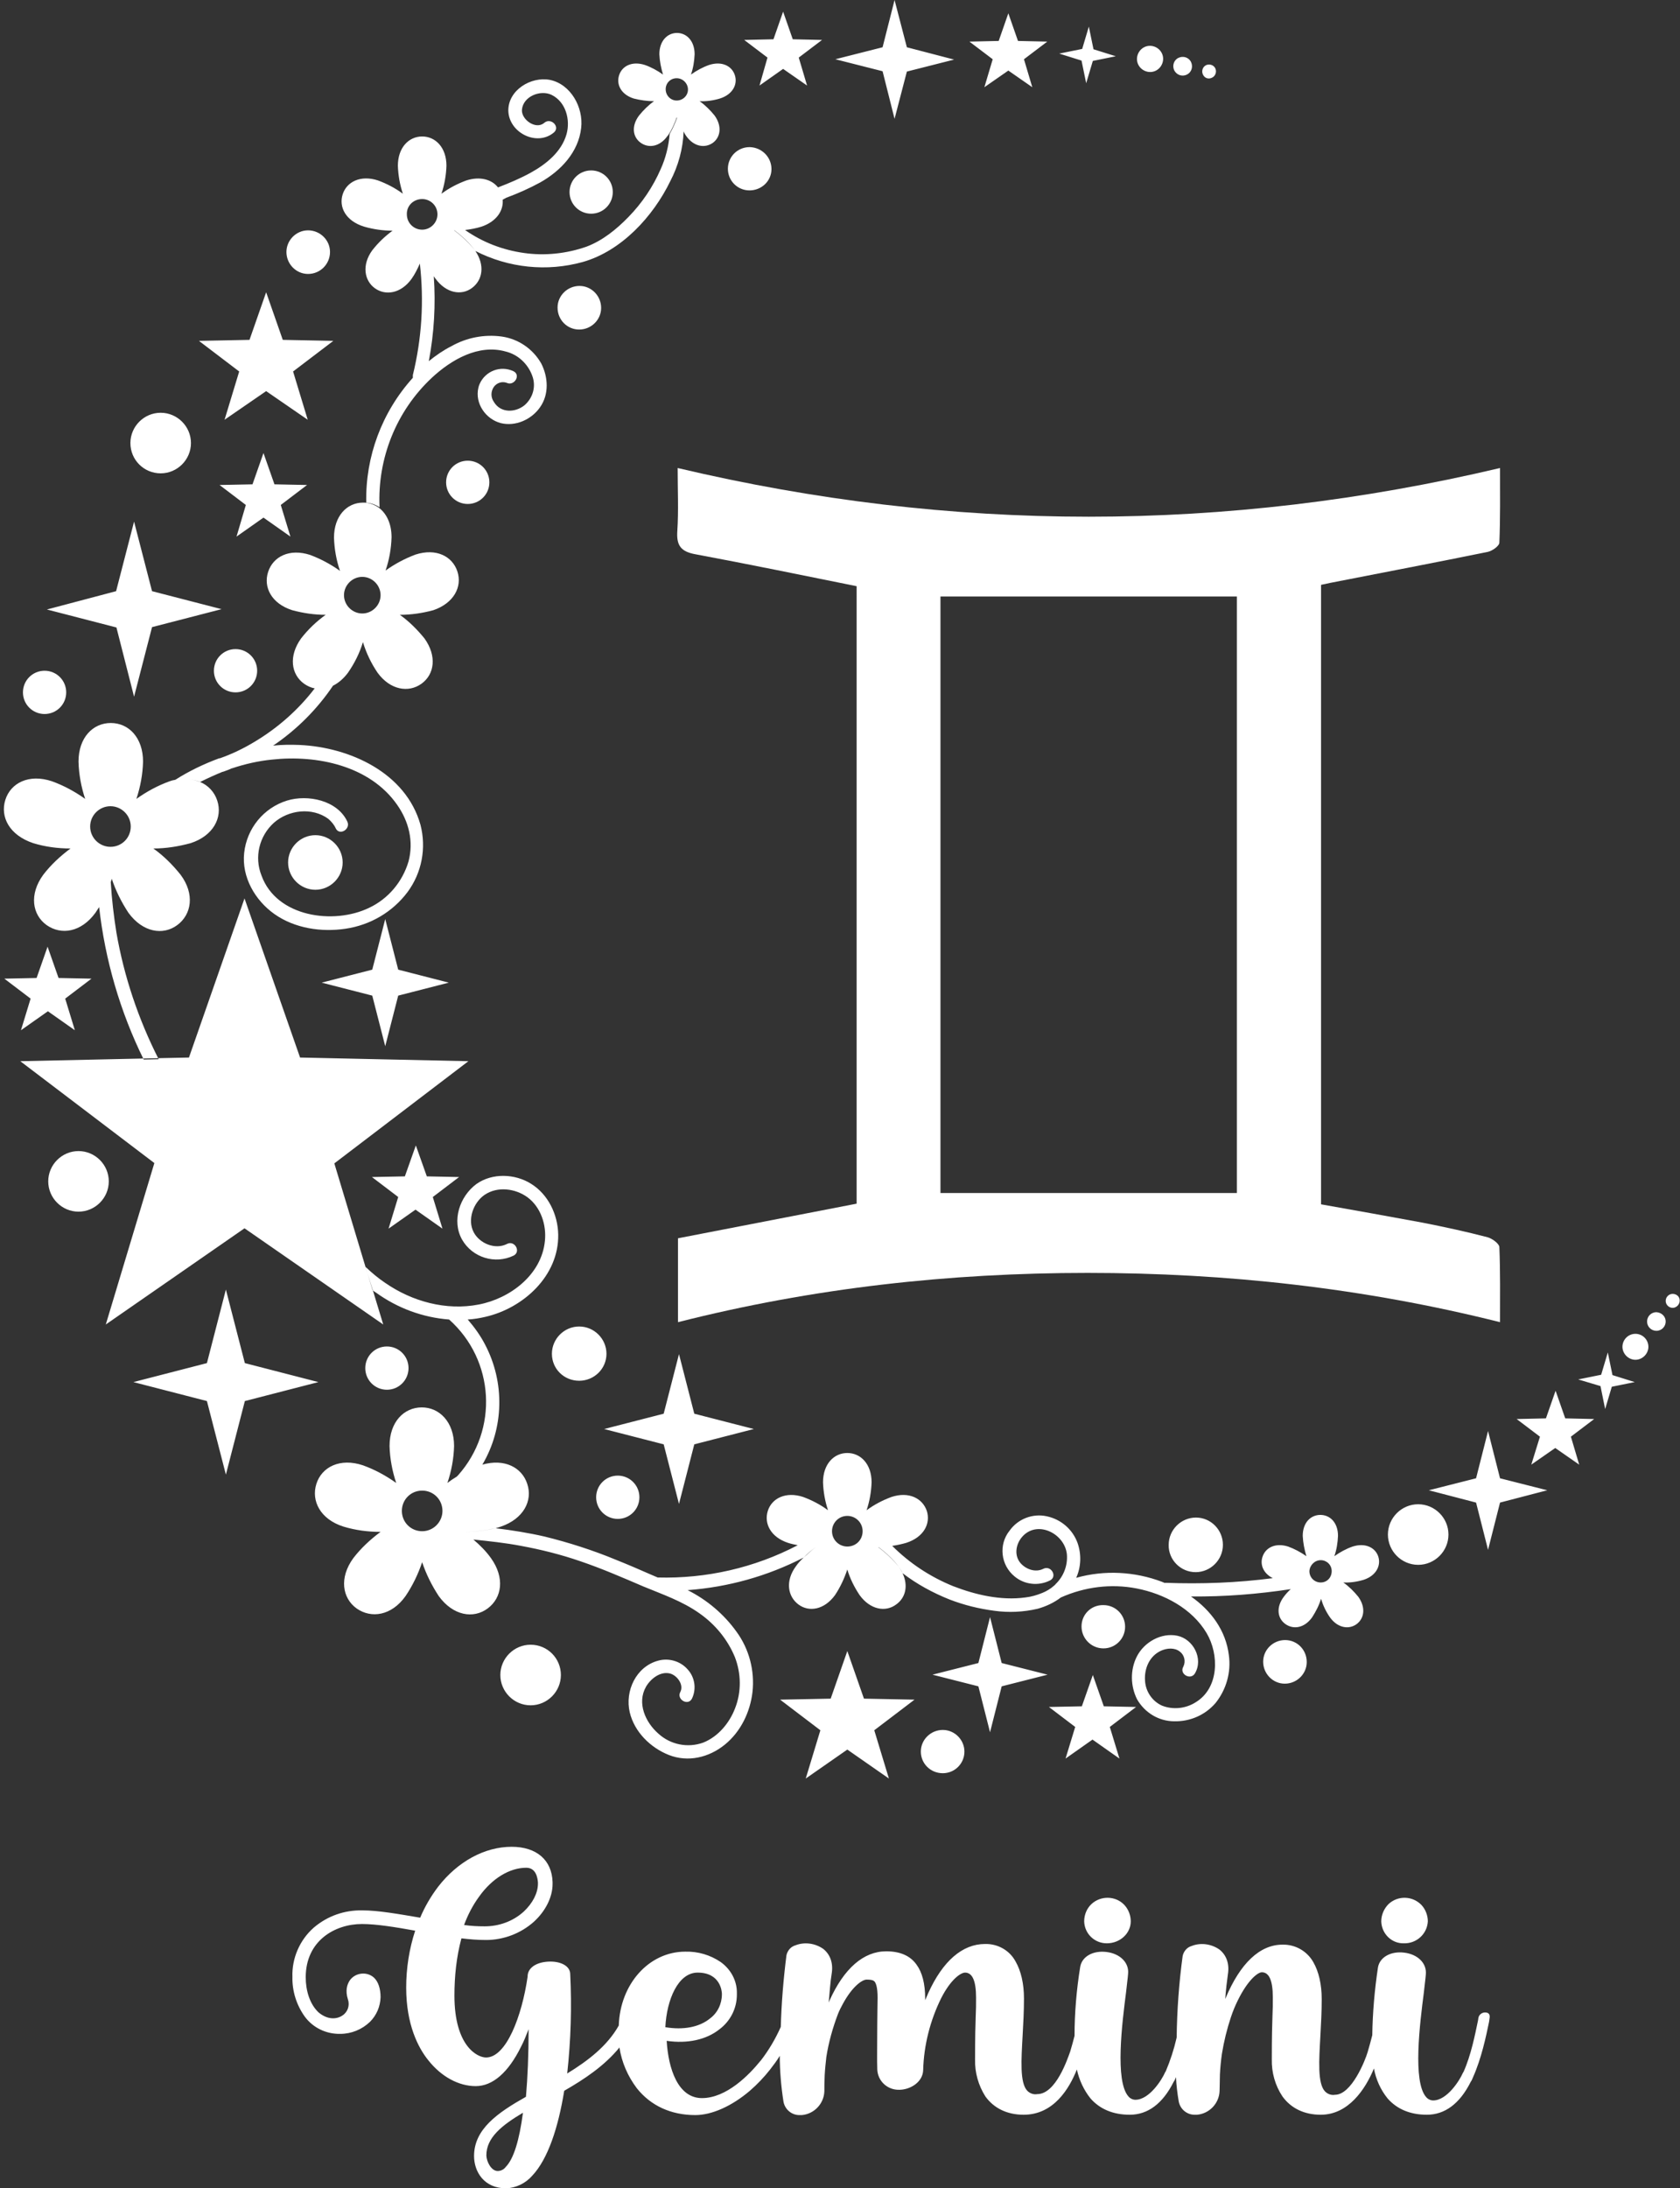
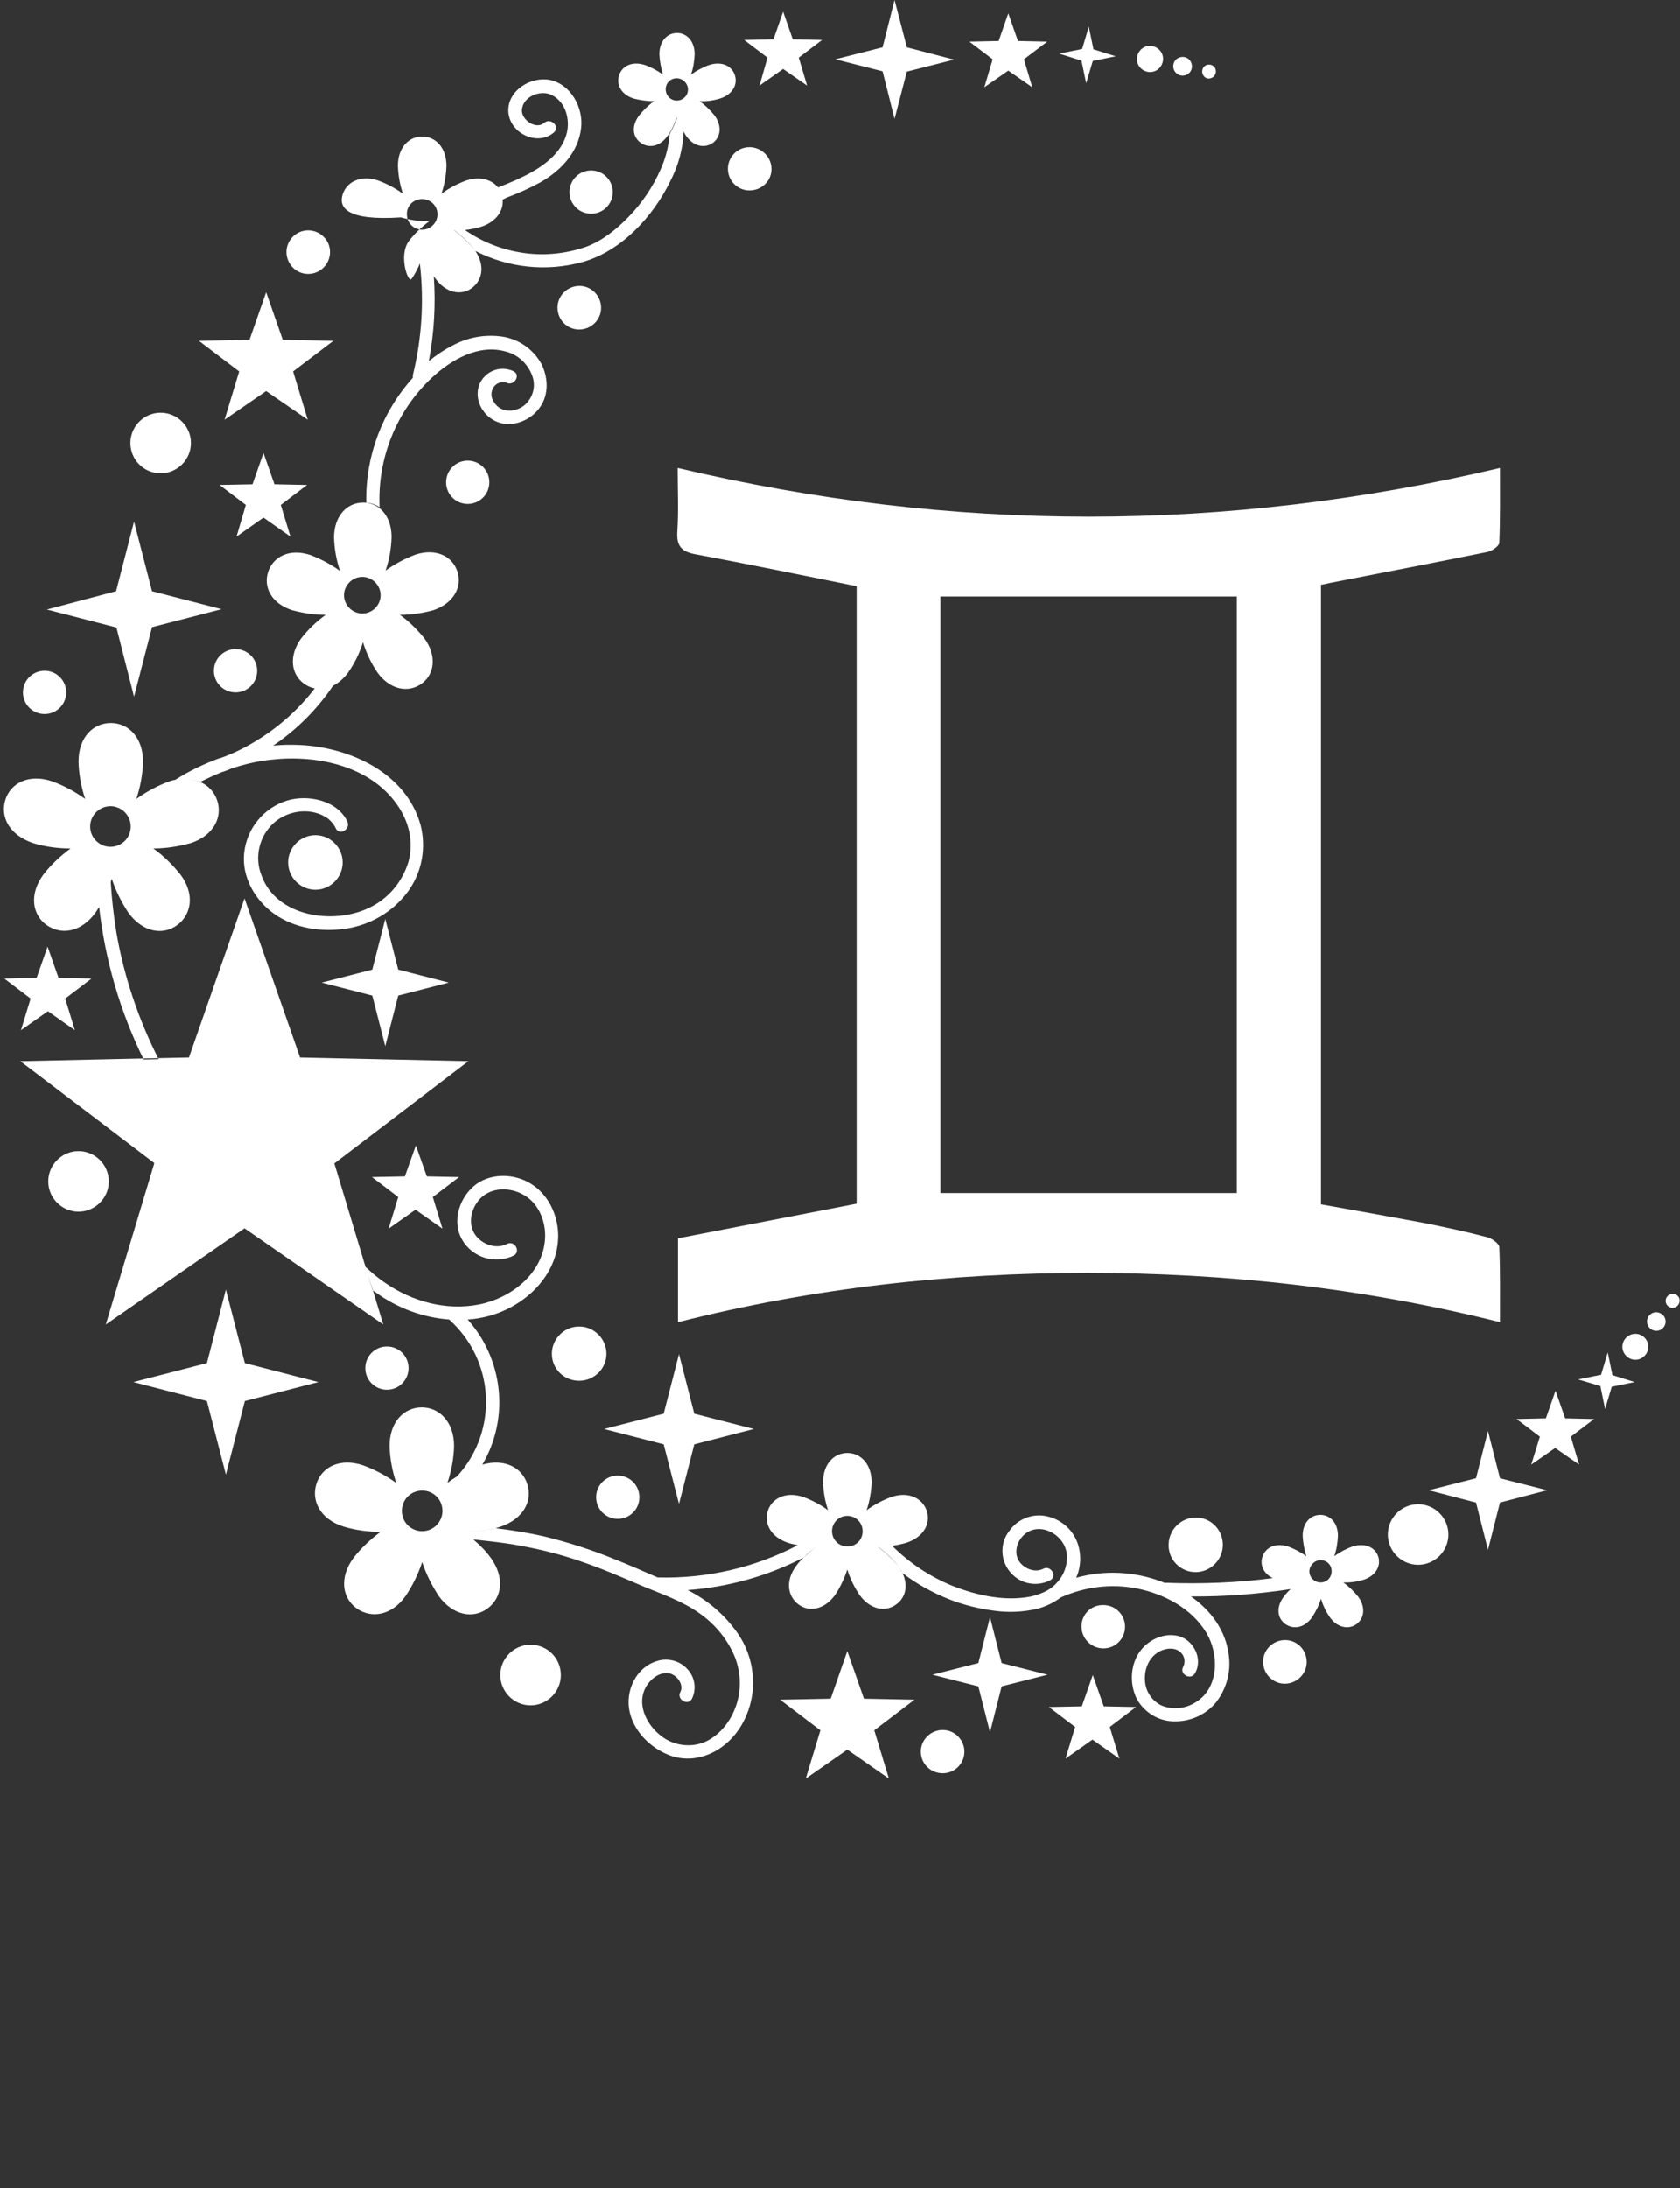
<svg xmlns="http://www.w3.org/2000/svg" fill="#ffffff" height="657.4" preserveAspectRatio="xMidYMid meet" version="1" viewBox="-1.1 0.0 505.0 657.4" width="505" zoomAndPan="magnify">
  <rect x="-1.1" y="0.0" width="505.0" height="657.4" fill="#333333" stroke="none" />
  <g id="change1_1">
-     <path d="M324.8,577.2c0-2,0.8-3.9,2.2-5.2c2.8-2.6,7.3-2.5,9.9,0.3c1.2,1.3,1.9,3.1,1.9,4.9c0,3.6-3.2,6.6-7.2,6.6 C327.9,583.8,324.9,580.9,324.8,577.2z M420.9,583.8c3.8,0.1,7-2.8,7.2-6.6c0-1.8-0.7-3.6-1.9-4.9c-2.7-2.8-7.1-2.9-9.9-0.3 c-1.4,1.4-2.2,3.3-2.2,5.2C414.2,580.9,417.2,583.9,420.9,583.8z M446.6,606.7l-0.1,0.7c-0.9,4.4-2.3,11-4.8,16.6 c-0.2,0.5-0.4,1-0.7,1.4c-3.3,6.6-7.8,9.9-13.2,9.9c-5,0-9-1.7-11.8-4.9c-2.1-2.6-3.5-5.7-4.1-9c-2.6,6.3-7.7,13.9-16,13.9 c-4.9,0-8.9-1.9-11.5-5.5c-2.2-3.3-3.3-7.2-3.2-11.2c0-6.9,0.1-10.3,0.2-13.1c0.1-1.8,0.1-3.4,0.1-5.5c0-5-1.1-7.5-3.3-7.5 c-1.2,0-4.2,2.3-7.2,8.4c-0.8,1.6-1.5,3.3-2.1,5.1c-1.2,3.6-2.1,7.3-2.7,11l0,0c-0.3,2.1-0.5,4.2-0.6,6.2c0,1.9-0.1,3.6-0.1,4.9 c-0.1,3.8-3.1,6.9-6.8,7.2h-0.5c-2.5,0.1-4.6-1.7-5-4.1c-0.4-2.4-0.7-4.8-0.8-7.2c-0.2,0.5-0.4,1-0.7,1.4c-3.3,6.6-7.8,9.9-13.2,9.9 c-5,0-9-1.7-11.8-4.9c-2-2.5-3.4-5.5-4.1-8.7c-2.3,5.8-7,13.6-16,13.6c-4.9,0-8.9-1.9-11.5-5.5c-2.1-3.3-3.2-7.2-3.1-11.1 c0-6.9,0.1-10.3,0.2-13.1c0.1-1.8,0.1-3.4,0.1-5.5c0-5-1.1-7.5-3.3-7.5c-1.3,0-4.3,2-7.2,7.7c-3.3,6.7-5.2,14.1-5.4,21.6l0,0 c-0.1,3.5-3.7,5.8-7,5.9h-0.2c-3.5,0.1-6.5-2.6-6.6-6.2c0-0.1,0-0.2,0-0.2c-0.1-2,0-7.8,0-13.3c0-3.1,0.1-6.1,0.1-8 c0-3.1-0.5-4.3-0.9-4.8c-0.3-0.3-0.7-0.6-2.4-0.6c-1.3,0-4.3,2-7.2,7.4c-0.5,0.9-1,1.9-1.4,2.9c-1.6,4.2-2.8,8.5-3.5,12.9 c-0.2,1.8-0.4,3.6-0.5,5.5s-0.1,3.5-0.1,4.8c-0.1,3.8-3.1,6.9-6.8,7.2h-0.5c-2.5,0.1-4.6-1.7-5-4.1c-0.7-4.5-1.1-9.1-1.1-13.7 c-0.9,1.5-1.9,2.8-2.9,4.1c-1.8,2.3-3.9,4.5-6.1,6.4c-5.4,4.6-11.4,7.3-16.4,7.3c-7.3,0-13.4-2.8-17.6-8.1 c-2.7-3.6-4.5-7.7-5.2-12.2c-4.5,5.5-10.5,9.5-16.6,13c-1.8,11.1-4.9,20.5-9.6,25.5c-2,2.3-4.9,3.7-7.9,3.8c-6.6,0-9.6-5-9.6-9.7 c0-8.1,7.1-13,15.6-17.8c0.5-5.8,0.8-12.6,0.8-20.3c-0.7,1.8-1.4,3.6-2.3,5.3c-3.8,7.7-8.5,11.8-13.6,11.8s-10.3-2.8-14.2-7.7 c-3.1-3.8-6.7-10.8-6.7-21.9c0-5.8,0.9-11.6,2.7-17.1c-6.1-1.1-11.7-2-16-2c-8.1,0-16.9,5-16.9,16c0,4,1.2,8,3.8,10.5 c2.8,2.4,5.6,2.1,7.2,1c1.6-1,2.3-3,1.7-4.8c-0.9-2.8-0.2-4.6,0.5-5.7c0.8-1.2,2.2-2,3.7-2.1c1.3-0.1,2.6,0.3,3.6,1.2 c1.3,1.2,2,3.3,2,5.9c-0.1,2.8-1.2,5.4-3.2,7.4c-2.4,2.3-5.6,3.6-8.9,3.6c-4.2,0.1-8.2-1.8-10.7-5.2c-2.5-3.5-3.8-7.7-3.7-11.9 c-0.2-5.6,2.2-11.1,6.4-14.8c4.1-3.5,9.2-5.3,14.6-5.2c4.8,0,10.9,1.1,17.4,2.2c1.4-3.3,3.2-6.4,5.4-9.3c5.9-7.6,14-12,22.1-12 c7.5,0,12.1,4,12.3,10.6l0,0c0,0.2,0,0.3,0,0.5v0.1c0,3.9-2.1,8.1-5.6,11.3c-3.9,3.5-9.1,5.5-14.4,5.5c-2.5,0-5-0.2-7.4-0.5 c-1.5,5.6-2.1,11.4-2.1,17.2c0,15.2,6.9,18.6,9.5,18.6c6.1,0,10.8-12.5,12.5-24.3c0-0.1,0-0.1,0-0.2c0.1-2.4,2.5-4.1,6.2-4.3 s6.5,1.3,6.6,3.6c0.5,10,0.2,20-0.9,30c6.2-3.8,12-8.2,15.5-14.4c0.4-12.5,9.1-22.2,20-22.2c3.8-0.1,7.5,1,10.6,3.1 c3.1,2.2,5,5.7,4.9,9.5v0.3c0,4.1-1.9,7.9-5.2,10.4c-4,3.2-9.7,4.4-15.9,3.5c0.5,8.4,3.4,17.2,10.6,17.2c7.4,0,14.2-7,17.6-11.2 l0.1-0.1c2.4-3.1,4.4-6.5,6-10.1c0.2-7.2,0.8-14.4,1.7-21.5c0.3-1.4,1.3-2.6,2.7-3c2.8-1.1,6-0.6,8.4,1.1c2.1,1.7,3,4.3,2.5,7.4 c-0.4,2.4-0.6,5.4-0.9,8.7c0.1-0.2,0.1-0.3,0.2-0.5c4.4-9.8,10.3-14.9,17.1-14.9c4.1,0,7.2,1.3,9.1,4c1.7,2.3,2.6,5.7,2.6,10.2v0.5 c0.3-0.7,0.6-1.4,0.9-2.1c4.4-9.7,10.3-14.8,17.1-14.8c3.8-0.1,7.4,1.9,9.2,5.3c1.6,2.8,2.5,6.6,2.5,11.1c0,3.8-0.2,7.4-0.4,11 c-0.4,7.3-0.9,14.3,1.4,16.7c0.8,0.8,1.9,1.2,3,1c5.6,0,9.1-10.6,9.9-12.8l0,0c0.5-1.6,0.9-3.2,1.3-4.7c0-6.9,0.6-13.9,1.7-20.7 c0.5-3.1,3.8-5,7.9-4.5s6.8,3.2,6.5,6.5c-0.1,1.5-0.4,3.4-0.6,5.5c-1.2,9.3-3.4,26.8,0.7,31.4c0.5,0.6,1.3,1,2.1,1 c4.2,0,8-6.1,8.9-8.2c0-0.1,0.1-0.2,0.2-0.3c1.4-3.3,2.5-6.7,3.3-10.2c0.1-8.2,0.7-16.4,1.8-24.5c0.3-1.4,1.3-2.6,2.7-3 c2.8-1.1,6-0.6,8.4,1.1c2.1,1.7,3,4.3,2.5,7.4c-0.3,2.1-0.6,4.6-0.8,7.4l0.1-0.2c4.4-10.5,10.3-16.1,17.1-16.1 c3.8-0.1,7.4,1.9,9.3,5.3c1.6,2.8,2.5,6.6,2.5,11.1c0,3.8-0.2,7.4-0.4,11c-0.4,7.3-0.9,14.3,1.4,16.7c0.8,0.8,1.9,1.2,3,1 c5,0,9.1-10.4,9.8-12.8l0,0c0.5-1.7,1-3.5,1.4-5.1c0.1-6.8,0.7-13.6,1.7-20.3c0.5-3.1,3.8-5,7.9-4.5s6.8,3.2,6.5,6.5 c-0.1,1.5-0.4,3.4-0.6,5.5c-1.2,9.3-3.4,26.8,0.7,31.4c0.5,0.6,1.3,1,2.1,1c4.2,0,8-6.1,8.9-8.2c0-0.1,0.1-0.2,0.2-0.3 c2.3-5.1,3.5-11.3,4.4-15.6l0.1-0.7c0.2-1.1,1.3-1.8,2.4-1.6S446.8,605.7,446.6,606.7L446.6,606.7z M138.4,578.3 c2.1,0.3,4.1,0.4,6.2,0.4c4.3,0,8.5-1.5,11.7-4.4c2.7-2.5,4.3-5.6,4.3-8.4c0-0.1,0-0.2,0-0.4c-0.1-1.4-0.6-4.4-3.5-4.4 c-5,0-10.3,3.2-14.2,8.7C141,572.4,139.5,575.3,138.4,578.3z M156.1,634.7c-6.4,3.8-11,7.5-11,12.8l0,0v0.1c0.1,1.9,1.5,4.6,3.4,4.6 c1,0,1.9-0.5,2.4-1.2C153.3,648.6,155,643,156.1,634.7z M198.9,609c5.4,0.9,10.2,0,13.4-2.6c2.3-1.7,3.6-4.4,3.6-7.3V599 c0-0.7-0.4-6.4-7.3-6.4C202.7,592.6,199.3,600.8,198.9,609z" fill="#ffffff" />
-   </g>
+     </g>
  <g id="change2_1">
    <path d="M396,175.7v186.1c10.1,1.8,20.3,3.6,30.5,5.5c6.6,1.3,13.1,2.7,19.6,4.4c1.4,0.4,3.4,1.9,3.5,2.9c0.3,7.4,0.2,14.8,0.2,22.6 c-41.1-10.3-82.3-14.8-124-14.8c-41.5,0-82.5,4.5-123.1,14.8V372l53.7-10.4V176.1c-16.4-3.3-32.4-6.6-48.5-9.6 c-4.4-0.8-5.7-2.7-5.4-7c0.4-6.1,0.1-12.3,0.1-18.9c82.5,19.5,164.6,19.5,247.2,0c0,7.7,0.1,15.1-0.2,22.4c0,1-2.1,2.5-3.5,2.8 c-15.7,3.2-31.5,6.2-47.3,9.3L396,175.7z M281.6,179.2v179.2h89.1V179.2H281.6z" />
  </g>
  <g id="change1_2">
-     <path d="M351.9,21.2c-0.7-1.4-0.2-3.1,1.2-3.8s3.1-0.2,3.8,1.2c0.7,1.4,0.2,3.1-1.2,3.8h0 C354.3,23.1,352.7,22.6,351.9,21.2C351.9,21.2,351.9,21.2,351.9,21.2z M139.5,138.4c-3.6,0-6.5,2.9-6.5,6.5s2.9,6.5,6.5,6.5 s6.5-2.9,6.5-6.5S143.1,138.4,139.5,138.4z M91.5,82.3C91.5,82.3,91.5,82.3,91.5,82.3L91.5,82.3c3.7,0,6.6-3,6.6-6.6 c0-3.6-3-6.5-6.6-6.5c-3.6,0-6.5,3-6.5,6.5C85,79.3,87.9,82.3,91.5,82.3z M63.2,201.5c0,3.6,2.9,6.5,6.5,6.5s6.5-2.9,6.5-6.5 s-2.9-6.5-6.5-6.5S63.2,197.9,63.2,201.5z M12.3,214.5c3.6,0,6.5-2.9,6.5-6.5s-2.9-6.5-6.5-6.5s-6.5,2.9-6.5,6.5 S8.7,214.5,12.3,214.5z M47.2,142.2c5,0,9.1-4.1,9.1-9.1c0,0,0,0,0,0c0-5-4.1-9.1-9.1-9.1c-5,0-9.1,4.1-9.1,9.1 C38.1,138.2,42.2,142.2,47.2,142.2z M22.5,345.8c-5,0-9.1,4.1-9.1,9.1s4.1,9.1,9.1,9.1s9.1-4.1,9.1-9.1S27.5,345.8,22.5,345.8z M173,414.8c4.5,0,8.2-3.6,8.2-8.1c0,0,0,0,0,0h0c0-4.5-3.7-8.2-8.2-8.2c-4.5,0-8.2,3.7-8.2,8.2C164.8,411.2,168.4,414.8,173,414.8z M346.4,21.2c1.9-1,2.7-3.4,1.7-5.3c0,0,0,0,0,0c-1-1.9-3.4-2.7-5.3-1.7h0c-1.9,1-2.7,3.4-1.7,5.3C342.1,21.4,344.5,22.2,346.4,21.2 z M358.3,472.3c4.5,0,8.2-3.7,8.2-8.2c0,0,0,0,0,0c0-4.5-3.6-8.2-8.1-8.2h0c-4.5,0-8.2,3.7-8.2,8.2 C350.1,468.6,353.8,472.3,358.3,472.3z M170.1,57.7c0,3.6,2.9,6.5,6.5,6.5s6.5-2.9,6.5-6.5s-2.9-6.5-6.5-6.5S170.1,54.1,170.1,57.7z M230.8,50.8c0-3.6-2.9-6.5-6.5-6.6c0,0,0,0-0.1,0l0,0c-3.6,0-6.5,2.9-6.5,6.5s2.9,6.5,6.5,6.5S230.8,54.4,230.8,50.8z M184.6,456.3 c3.6,0,6.5-2.9,6.5-6.5c0-3.6-2.9-6.5-6.5-6.5c0,0,0,0,0,0c-3.6,0-6.5,2.9-6.5,6.5C178.1,453.4,181,456.3,184.6,456.3z M173,99 c3.6,0,6.6-2.9,6.6-6.5c0-3.6-2.9-6.6-6.5-6.6c-3.6,0-6.6,2.9-6.6,6.5c0,0,0,0,0,0C166.5,96.1,169.4,99,173,99C173,99,173,99,173,99 z M93.7,250.9L93.7,250.9c-4.5,0-8.2,3.7-8.2,8.2s3.7,8.2,8.2,8.2c4.5,0,8.2-3.7,8.2-8.2C101.9,254.6,98.2,250.9,93.7,250.9z M425.2,451.9L425.2,451.9c-5,0-9.1,4.1-9.1,9.1c0,5,4.1,9.1,9.1,9.1c5,0,9.1-4.1,9.1-9.1c0,0,0,0,0,0 C434.3,456,430.2,451.9,425.2,451.9z M282.3,519.7C282.3,519.7,282.3,519.7,282.3,519.7c-3.6,0-6.6,2.9-6.6,6.5 c0,3.6,2.9,6.5,6.6,6.5c3.6,0,6.5-2.9,6.5-6.5c0,0,0,0,0,0C288.8,522.7,285.9,519.7,282.3,519.7z M158.4,494.1c-5,0-9.1,4.1-9.1,9.1 c0,5,4.1,9.1,9.1,9.1s9.1-4.1,9.1-9.1S163.5,494.1,158.4,494.1z M490.5,400.7c-2.2,0-3.9,1.8-3.9,3.9s1.8,3.9,3.9,3.9 s3.9-1.8,3.9-3.9S492.7,400.7,490.5,400.7z M385.2,492.7C385.2,492.7,385.2,492.7,385.2,492.7c-3.6,0-6.6,2.9-6.6,6.5 c0,3.6,2.9,6.6,6.5,6.6c3.6,0,6.6-2.9,6.6-6.5c0,0,0,0,0,0C391.7,495.6,388.8,492.7,385.2,492.7z M324,488.6c0,3.6,2.9,6.6,6.6,6.6 c3.6,0,6.5-2.9,6.5-6.5c0,0,0,0,0,0c0-3.6-2.9-6.5-6.5-6.5c0,0,0,0,0,0v0C326.9,482.1,324,485,324,488.6z M496.8,394.2 C496.8,394.2,496.8,394.2,496.8,394.2L496.8,394.2c-1.6,0-2.8,1.3-2.8,2.8c0,1.6,1.3,2.8,2.8,2.8c1.6,0,2.8-1.3,2.8-2.8 C499.6,395.5,498.4,394.3,496.8,394.2z M363.3,23.3c1-0.5,1.4-1.8,0.9-2.8c-0.5-1-1.8-1.4-2.8-0.9c-1,0.5-1.4,1.8-0.9,2.8 C361,23.5,362.2,23.9,363.3,23.3z M501.7,388.7C501.7,388.7,501.7,388.7,501.7,388.7c-1.2,0-2.1,1-2.1,2.1c0,1.2,1,2.1,2.1,2.1 s2.1-1,2.1-2.1C503.9,389.6,502.9,388.7,501.7,388.7z M115.2,417.5c3.6,0,6.5-2.9,6.5-6.5c0-3.6-2.9-6.5-6.5-6.5s-6.5,2.9-6.5,6.5 S111.6,417.5,115.2,417.5z M469.4,426.1l-2.9-8.3l-2.9,8.3l-8.8,0.2l7,5.3l-2.6,8.4l7.2-5l7.2,5l-2.5-8.4l7-5.3L469.4,426.1z M227.2,25.7l7.1-5l7.2,5l-2.5-8.4l7-5.3l-8.8-0.2l-2.9-8.3l-2.9,8.3l-8.8,0.2l7,5.3L227.2,25.7z M330.7,512.6l-3.3-9.4l-3.3,9.4 l-9.9,0.2l7.9,6l-2.9,9.5l8.1-5.7l8.1,5.7l-2.9-9.5l7.9-6L330.7,512.6z M294.8,26.2l7.2-5l7.2,5l-2.5-8.4l7-5.3l-8.8-0.2l-2.9-8.3 l-2.9,8.3l-8.8,0.2l7,5.3L294.8,26.2z M127.2,353.4l-3.3-9.3l-3.3,9.3l-9.9,0.2l7.9,6l-2.9,9.5l8.1-5.7l8.1,5.7l-2.9-9.5l7.9-6 L127.2,353.4z M258.6,510.3l-5-14.3l-5,14.3l-15.2,0.3l12.1,9.2l-4.4,14.5l12.5-8.7l12.5,8.7l-4.4-14.5l12.1-9.2L258.6,510.3z M66.4,126.1l12.5-8.6l12.5,8.6L87,111.6l12.1-9.2l-15.2-0.3l-5-14.3l-5,14.3l-15.2,0.3l12.1,9.2L66.4,126.1z M81.4,145.5l-3.3-9.4 l-3.3,9.4l-9.9,0.2l7.9,6l-2.8,9.5l8.1-5.7l8.1,5.7l-2.9-9.5l7.9-6L81.4,145.5z M5.2,309.5l8.1-5.7l8.1,5.7l-2.9-9.5l7.9-6l-9.9-0.2 l-3.3-9.4l-3.3,9.4L0.2,294l7.9,6L5.2,309.5z M267.8,35.7l3.7-14.2l14.2-3.6l-14.2-3.7L267.8,0l-3.6,14.2L250,17.8l14.2,3.6 L267.8,35.7z M114.7,276.1l-3.9,15.2l-15.2,3.9l15.2,3.9l3.9,15.2l3.9-15.2l15.2-3.9l-15.2-3.9L114.7,276.1z M72.5,409.5l-5.7-22.1 l-5.7,22.1L39,415.2l22.1,5.7l5.7,22.1l5.7-22.1l22.1-5.7L72.5,409.5z M325.4,25l2-6.7l6.9-1.4l-6.7-2.1L326.2,8l-2,6.7l-6.9,1.4 l6.7,2.1L325.4,25z M296.5,485.8l-3.5,13.8l-13.8,3.5l13.8,3.5l3.5,13.8l3.5-13.8l13.8-3.5l-13.8-3.5L296.5,485.8z M203,451.8 l4.6-17.9l17.9-4.6l-17.9-4.6l-4.6-17.9l-4.6,17.9l-17.9,4.6l17.9,4.6L203,451.8z M446.2,429.9l-3.6,14.2l-14.2,3.6l14.2,3.7 l3.6,14.2l3.6-14.2l14.2-3.7l-14.2-3.6L446.2,429.9z M482.2,406.3l-2,6.7l-6.9,1.4l6.7,2l1.4,6.9l2-6.7l6.9-1.4l-6.7-2.1 L482.2,406.3z M39.2,209.3l5.4-20.9l20.9-5.4l-20.9-5.4l-5.4-20.9l-5.4,20.9L13,183.1l20.9,5.4L39.2,209.3z M0.5,240.3 c1.6-5.1,7.1-7.9,14-5.6c3.6,1.3,6.9,3.1,10,5.3c-1.2-3.6-1.9-7.4-2-11.2c0-7.2,4.3-11.6,9.7-11.6s9.7,4.4,9.7,11.6 c-0.1,3.8-0.8,7.6-2,11.2c3.1-2.2,6.4-4,10-5.3c0.5-0.2,1-0.3,1.5-0.4c0.1,0,0.2,0,0.3-0.1c4.1-2.6,8.5-4.7,13.1-6.4l0.1,0l0.1,0 c3.7-1.3,7.2-3,10.5-5c7-4.2,13.1-9.6,18-16c-1.1-0.2-2.2-0.7-3.2-1.4c-3.9-2.8-4.7-8.3-0.9-13.6c2.1-2.7,4.6-5.1,7.4-7.1 c-3.4,0-6.8-0.5-10.1-1.4c-6.2-2-8.7-6.9-7.2-11.5s6.4-7.1,12.6-5.1c3.2,1.2,6.2,2.8,9,4.8c-1.1-3.2-1.7-6.6-1.8-10 c0-6.5,3.9-10.5,8.7-10.5c0.2,0,0.4,0,0.6,0c1.4,0.1,2.8,0.6,4,1.4c2.4,1.7,4,4.8,4,9c-0.1,3.4-0.7,6.8-1.8,10c2.8-2,5.8-3.6,9-4.8 c6.2-2,11.1,0.5,12.6,5.1c1.5,4.6-1.1,9.5-7.2,11.6c-3.3,0.9-6.7,1.4-10.1,1.4c2.8,2,5.2,4.4,7.4,7.1c3.8,5.3,3,10.8-0.9,13.6 c-3.9,2.8-9.4,1.9-13.2-3.3c-1.9-2.8-3.4-5.9-4.4-9.2c-1,3.3-2.5,6.3-4.5,9.2c-1.2,1.6-2.7,3-4.5,3.9c0,0,0,0,0,0 c-4.8,7.1-10.9,13.2-18,18c2.7-0.3,5.3-0.3,8-0.2c15,0.7,31.9,8.3,36.3,24c1.8,7,0.4,14.4-3.9,20.2v0c-4.5,6-11.2,9.9-18.6,11 c-7.3,1.1-15.3-0.1-21.4-4.4c-5.8-4.1-9.9-11.1-9.1-18.4c0.8-7.3,5.8-13.5,12.9-15.7c6.2-1.9,15.1-0.1,18.1,6.3 c1.1,2.3-2.4,4.4-3.5,2c-0.5-1.1-1.3-2-2.2-2.8c-4.9-3.6-12-2.7-16.4,1.2c-4.4,4-5.9,10.3-3.7,15.8c4.5,12.5,21.7,14.9,32.4,9.7 c5.7-2.7,10-7.8,11.8-13.9c1.6-6,0.1-12-3.4-17c-8.2-11.8-24.2-15.1-37.7-13.6c-4,0.4-8,1.3-11.9,2.6h-0.1c-0.8,0.4-1.7,0.7-2.5,1 c-0.1,0-0.3,0.1-0.4,0.1c-2.2,0.9-4.4,1.9-6.6,3c-1.2-0.5-2.5-0.7-3.7-0.8c1.2,0.1,2.4,0.3,3.6,0.8c2.5,1,4.4,3.1,5.2,5.6 c1.7,5.1-1.2,10.6-8,12.8c-3.7,1-7.4,1.6-11.2,1.6c3.1,2.2,5.8,4.9,8.2,7.9c4.3,5.8,3.3,11.9-1,15.1c-4.3,3.2-10.4,2.2-14.7-3.7 c-2.1-3.2-3.8-6.6-5-10.2c-0.1,0.3-0.2,0.7-0.3,1c0,0,0,0.1,0,0.1c0.3,5,0.9,10.1,1.7,15.1c2.3,13.2,6.6,26,12.7,38l-4.5,0.1 c-7.1-14.4-11.6-29.9-13.4-45.8c-0.4,0.6-0.8,1.2-1.1,1.7c-4.3,5.9-10.3,6.8-14.7,3.7c-4.3-3.1-5.3-9.2-1-15.1 c2.3-3,5.1-5.6,8.2-7.9c-3.8,0-7.6-0.5-11.2-1.6C1.7,250.9-1.1,245.4,0.5,240.3z M102.3,178.8c0,3,2.5,5.5,5.5,5.5 c3,0,5.5-2.5,5.5-5.5c0,0,0,0,0,0c0-3-2.5-5.5-5.5-5.5C104.8,173.3,102.3,175.8,102.3,178.8z M26,248.3c0,3.4,2.8,6.1,6.1,6.1 c3.4,0,6.1-2.7,6.1-6.1c0,0,0,0,0,0c0-3.4-2.8-6.1-6.1-6.1C28.8,242.2,26,244.9,26,248.3z M101.9,58.4c1.2-3.8,5.4-5.9,10.6-4.2 c2.7,1,5.2,2.3,7.5,4c-0.9-2.7-1.4-5.5-1.5-8.4c0-5.5,3.3-8.8,7.3-8.8c4,0,7.3,3.3,7.3,8.8c-0.1,2.9-0.6,5.7-1.5,8.4 c2.3-1.7,4.8-3,7.5-4c4.1-1.3,7.6-0.3,9.5,2.1c3.4-1.3,6.7-2.7,9.8-4.4l0,0c4.7-2.6,9.3-6.3,10.8-11.6c1.2-4.3-0.2-9.7-4.5-11.8 c-3.3-1.6-8.5,0.4-8.9,4.4c-0.3,3,4.2,6.2,6.7,4c2-1.7,4.9,1.2,2.9,2.9c-5.1,4.3-13.5,0.1-13.7-6.5c-0.1-6.2,6.8-10.4,12.5-9.3 c6.3,1.3,10.1,8.3,9.4,14.4c-0.8,7.3-6.1,12.9-12.3,16.4c-3.3,1.8-6.7,3.3-10.2,4.6L150,60c0.3,3.3-1.9,6.6-6.4,8.1 c-1.6,0.5-3.3,0.8-4.9,1c5.3,3.7,11.3,6,17.7,6.9c6.3,0.9,12.8,0.2,18.8-1.9c4.8-1.8,9-5.2,12.6-8.9c4.1-4.2,7.4-9.1,9.7-14.4 c1.5-3.3,2.4-6.9,2.7-10.6c0.9-1.5,1.6-3.1,2.2-4.8c0,0,0-0.1-0.1-0.1c-0.6,1.7-1.3,3.4-2.3,4.9c-0.1,0.2-0.3,0.5-0.5,0.7 c-2.3,3.2-5.6,3.7-8,2c-2.4-1.7-2.9-5-0.5-8.2c1.3-1.6,2.8-3.1,4.5-4.3c-2.1,0-4.1-0.3-6.1-0.8c-3.8-1.2-5.3-4.2-4.4-7 c0.9-2.8,3.9-4.3,7.7-3.1c2,0.7,3.8,1.7,5.5,2.9c-0.6-2-1-4-1.1-6.1c0-4,2.4-6.4,5.3-6.4s5.3,2.4,5.3,6.4c-0.1,2.1-0.4,4.1-1.1,6.1 c1.7-1.2,3.5-2.2,5.5-2.9c3.8-1.2,6.8,0.3,7.7,3.1c0.9,2.8-0.7,5.8-4.5,7c-2,0.6-4.1,0.9-6.1,0.8c1.7,1.2,3.2,2.7,4.5,4.3 c2.3,3.2,1.8,6.5-0.5,8.2c-2.4,1.7-5.7,1.2-8-2c-0.3-0.4-0.6-0.9-0.8-1.4c-0.2,5.2-1.6,10.3-4,14.9c-5.2,10.7-14.7,21-26.3,24.3 c-10.8,3-22.3,1.8-32.3-3.3c-0.1-0.1-0.1-0.2-0.2-0.3c-1.7-2.2-3.8-4.2-6.1-5.9c0,0,0,0-0.1,0c2.3,1.7,4.4,3.7,6.2,5.9 c0.1,0.1,0.1,0.2,0.2,0.3c2.9,4.3,2.2,8.7-1,11.1s-7.8,1.6-11-2.8c-0.2-0.2-0.3-0.5-0.5-0.7c0.6,8.5,0.1,17.1-1.5,25.5 c2.1-1.7,4.4-3.3,6.8-4.5c4.6-2.6,9.9-3.6,15.1-2.9c5,0.7,9.4,3.7,11.9,8.1c2.1,4.1,2.4,9.3-0.4,13.2c-2.6,3.7-7.4,5.8-11.8,4.7 c-4.5-1.2-7.8-5.9-6.7-10.6c0.1-0.4,0.2-0.8,0.4-1.2c1.7-3.8,6.2-5.6,10.1-3.8c2.4,1.1,0.3,4.6-2,3.5c-1.4-0.5-3,0-3.9,1.3 c-0.9,1.4-0.9,3.1,0.1,4.5c2,3.3,6.3,3.2,9.1,1c2.6-2.2,3.6-5.7,2.4-8.9c-1.3-3.6-4.3-6.4-8-7.3c-8.2-2.3-16.4,2.5-22.2,7.9v0 c-10.7,10-16.4,24.3-15.7,38.9c-1.2-0.8-2.6-1.3-4-1.4c-0.3-13.8,4.7-27.2,14-37.5c0-0.3,0-0.5,0-0.8c2.7-11,3.4-22.3,2.1-33.6 c0.4-0.9,0.8-1.9,1.2-2.9c0,0,0,0,0,0c-0.4,1-0.8,2-1.2,3c-0.7,1.6-1.5,3.2-2.5,4.6c-3.2,4.4-7.8,5.1-11,2.8s-4-7-0.8-11.4 c1.8-2.3,3.8-4.2,6.1-5.9c-2.9,0-5.7-0.4-8.5-1.2C102.8,66.4,100.7,62.2,101.9,58.4z M202.3,30.2c1.9,0,3.4-1.5,3.4-3.3 s-1.5-3.4-3.4-3.4S199,25,199,26.8C199,28.7,200.5,30.2,202.3,30.2z M121.2,64.4c0,2.6,2.1,4.6,4.6,4.6c2.5,0,4.6-2.1,4.6-4.6 c0,0,0,0,0,0c0-2.6-2.1-4.6-4.6-4.6C123.2,59.8,121.1,61.8,121.2,64.4z M413.2,467.6c0.9,2.8-0.7,5.8-4.4,7c-2,0.6-4.1,0.9-6.1,0.8 c1.7,1.2,3.2,2.7,4.5,4.3c2.3,3.2,1.8,6.5-0.5,8.2c-2.3,1.7-5.7,1.2-8-2c-1.2-1.7-2.1-3.6-2.7-5.6c-0.6,2-1.6,3.9-2.7,5.6 c-2.3,3.2-5.6,3.7-8,2c-2.4-1.7-2.9-5-0.5-8.2c0.6-0.8,1.3-1.6,2.1-2.3c-9.9,1.5-19.9,2.3-30,2.2c6,4.2,10.5,10.2,11.4,17.7 c0.7,5.1-0.8,10.3-4,14.3c-3.1,3.6-7.6,5.6-12.4,5.5c-4.7,0-8.9-2.6-11.2-6.6c-2-4-2.1-8.8-0.1-12.8c2.2-4.4,7.4-7.3,12.2-6.3 s7.9,6.9,5.3,11.3c-1.3,2.2-4.8,0.2-3.5-2c0.8-1.6,0.3-3.5-1-4.5c-1.6-1.3-3.9-1.1-5.7-0.3c-3.5,1.6-5.1,5.4-4.8,9.1 c0.2,3.2,2.2,6.1,5.1,7.4c3.3,1.3,7.1,0.9,10.1-1c7.1-4.3,7.1-14.4,3.3-20.8c-4.4-7.4-12.8-11.8-21-13.4c-7.7-1.5-15.6-0.5-22.8,2.7 c-2.1,1.6-4.5,2.7-7,3.4c-4.3,1-8.7,1.2-13,0.6c-4.6-0.6-9.1-1.7-13.5-3.4c-5-2-9.8-4.6-14.1-7.9c-0.3-0.7-0.7-1.3-1.1-1.9 c-1.7-2.2-3.8-4.2-6.1-5.9c0,0-0.1,0-0.1,0c2.3,1.7,4.4,3.7,6.2,5.9c0.4,0.6,0.8,1.3,1.1,1.9c1.8,3.8,0.9,7.4-1.9,9.4 c-3.2,2.4-7.8,1.6-11-2.8c-1.6-2.4-2.9-5-3.7-7.7c-0.9,2.7-2.1,5.3-3.7,7.7c-3.2,4.4-7.8,5.2-11,2.8s-4-7-0.8-11.4 c0.7-1,1.5-1.9,2.4-2.7c1.2-1.1,2.4-2.2,3.7-3.2c0,0,0,0,0,0c-1.3,1-2.6,2-3.7,3.2c-10.9,5.6-22.7,8.9-34.9,9.8 c5.8,2.9,10.9,7.2,14.7,12.5c3.8,5.2,5.5,11.7,4.8,18.1c-0.7,6-3.5,11.9-8.3,15.8c-4.8,3.9-11.1,5.4-16.9,3.1 c-5.5-2.2-10.3-6.9-11.7-12.8c-1.5-6.4,1.9-13.7,8.5-15.5c3.2-0.9,6.7,0.1,8.9,2.6c2.2,2.4,2.7,5.9,1.3,8.8c-1.2,2.3-4.7,0.2-3.5-2 c1.1-2.1-0.8-4.8-2.9-5.5c-3-0.9-6,1.5-7.4,3.9c-2.8,4.9-0.2,10.7,3.7,14.1c3.6,3.3,8.8,4.4,13.5,2.7c4.5-1.8,7.9-5.9,9.6-10.4 c1.9-4.9,1.8-10.4-0.1-15.3c-2.2-5.3-5.9-9.8-10.6-13.1c-5.2-3.7-11.1-5.7-16.9-8.1c-6.3-2.7-12.5-5.4-19-7.6 c-5.8-2-11.8-3.5-17.8-4.6c-4.7-0.9-9.5-1.4-14.3-1.9c2,1.7,3.8,3.5,5.3,5.6c4.2,5.9,3.3,11.9-1,15.1s-10.4,2.2-14.7-3.7 c-2.1-3.2-3.8-6.6-5-10.2c-1.2,3.6-2.9,7.1-5,10.2c-4.2,5.9-10.3,6.8-14.7,3.7c-4.3-3.1-5.3-9.2-1-15.1c2.3-3,5.1-5.6,8.2-7.9 c-3.8,0-7.6-0.5-11.2-1.6c-6.9-2.2-9.7-7.7-8.1-12.8c1.6-5.1,7.1-7.9,14-5.6c3.6,1.3,6.9,3.1,10,5.3c-1.2-3.6-1.9-7.4-2-11.1 c0-7.2,4.3-11.6,9.7-11.6c5.3,0,9.7,4.4,9.7,11.6c-0.1,3.8-0.8,7.5-2,11.1c0.9-0.7,1.8-1.3,2.8-1.9h0c0.1-0.1,0.3-0.3,0.4-0.4 c12.2-13.7,11-34.6-2.7-46.8c-7.9-0.6-15.5-3.4-22-8.1c-0.4-0.2-0.7-0.5-1-0.7l-2.1-7c1.9,1.8,3.8,3.4,5.9,4.8 c8.1,5.6,18.3,8.4,28.1,6.5c9.4-1.8,18.9-8.9,19.9-19.1c0.5-4.8-1.2-10.1-5.2-13.1c-3.7-2.7-9.1-3.4-13-0.7 c-3.3,2.3-5.2,7.4-3.2,11.2c1.8,3.4,6.5,5.3,10,3.5c2.3-1.2,4.3,2.3,2,3.5c-5.6,2.7-12.4,0.6-15.5-4.8c-3.2-5.7-0.7-13,4.3-16.7 c4.8-3.4,11.6-3.1,16.4-0.1c5.2,3.2,8.1,9.3,8.2,15.3c0.2,12.4-10.5,22.1-21.9,24.7c-1.7,0.4-3.5,0.7-5.3,0.8c2,2.3,3.8,4.8,5.2,7.5 c6,11.4,5.7,25.1-0.8,36.1c6.6-1.9,11.9,0.8,13.5,5.8c1.7,5.1-1.2,10.5-7.9,12.8c-0.5,0.2-1,0.3-1.6,0.5c-3.2,0.7-6.4,1.1-9.6,1.1 c0,0,0,0,0.1,0c3.2,0,6.4-0.4,9.5-1.1c4.9,0.6,9.9,1.4,14.7,2.5c7.3,1.8,14.5,4.1,21.5,7c3.5,1.4,7,2.9,10.4,4.4 c0.7,0.3,1.4,0.6,2.1,0.9c14.6,0.4,29.1-2.9,42.1-9.7c-1-0.2-2-0.4-2.9-0.7c-5.2-1.7-7.3-5.8-6.1-9.6s5.4-5.9,10.6-4.2 c2.7,1,5.2,2.3,7.5,4c-0.9-2.7-1.4-5.5-1.5-8.4c0-5.5,3.3-8.8,7.3-8.8s7.3,3.3,7.3,8.8c-0.1,2.9-0.6,5.7-1.5,8.4 c2.3-1.7,4.8-3,7.5-4c5.2-1.7,9.3,0.4,10.6,4.2c1.2,3.8-0.9,7.9-6.2,9.6c-1.4,0.4-2.8,0.7-4.2,0.9c5.2,5.2,11.4,9.3,18.3,12.1 c6.7,2.6,14.4,4.4,21.7,3.4c1.8-0.2,3.5-0.7,5.2-1.4c1.2-0.5,2.4-1.2,3.4-2.1c0.2-0.2,0.4-0.3,0.5-0.5c2.4-2.3,3.7-5.6,3.4-9 c-0.7-6.4-9.3-10.5-13.7-4.9c-1.7,2.2-2.1,5.3-0.3,7.5c1.6,1.9,4.5,3,6.9,1.8c2.3-1.2,4.4,2.3,2,3.5c-3.4,1.7-7.6,1.3-10.6-1.2 c-4.2-3.4-4.9-9.6-1.5-13.8c2.5-3.5,6.9-5.2,11.1-4.3c4.3,0.9,7.8,3.9,9.3,8c1.2,3.4,1.1,7.2-0.4,10.5c8.5-2.4,17.6-1.9,25.8,1.2 l0.7,0.3c0.1,0,0.3,0,0.4,0c10.7,0.4,21.5,0,32.2-1.4c-2.8-1.4-3.9-4-3.1-6.4c0.9-2.8,3.9-4.3,7.7-3.1c1.9,0.7,3.8,1.7,5.5,2.9 c-0.6-2-1-4-1.1-6.1c0-4,2.4-6.3,5.3-6.3c2.9,0,5.3,2.3,5.3,6.3c-0.1,2.1-0.4,4.1-1.1,6.1c1.7-1.2,3.5-2.2,5.5-2.9 C409.3,463.4,412.3,464.9,413.2,467.6z M131.9,453.9c0-3.4-2.7-6.1-6.1-6.1s-6.1,2.7-6.1,6.1s2.7,6.1,6.1,6.1c0,0,0,0,0,0 C129.2,460,131.9,457.2,131.9,453.9z M258.2,460c0-2.6-2.1-4.6-4.6-4.6c-2.6,0-4.6,2.1-4.6,4.6c0,2.6,2.1,4.6,4.6,4.6v0 C256.2,464.6,258.2,462.6,258.2,460C258.2,460,258.2,460,258.2,460z M382.9,474.6C382.9,474.6,382.9,474.6,382.9,474.6 C382.9,474.6,382.9,474.6,382.9,474.6L382.9,474.6z M399.2,472c0-1.9-1.5-3.3-3.3-3.3s-3.3,1.5-3.4,3.3c0,1.9,1.5,3.4,3.4,3.4 S399.2,473.9,399.2,472z M114.1,397.9l-3.1-10.2l-2.2-7l-9.4-31.2l40.3-30.7l-50.6-1.1l-16.7-47.8l-16.7,47.8l-9.5,0.2l-4.5,0.1 l-36.7,0.8l40.3,30.6l-14.6,48.5L72.4,369L114.1,397.9z" fill="#ffffff" />
+     <path d="M351.9,21.2c-0.7-1.4-0.2-3.1,1.2-3.8s3.1-0.2,3.8,1.2c0.7,1.4,0.2,3.1-1.2,3.8h0 C354.3,23.1,352.7,22.6,351.9,21.2C351.9,21.2,351.9,21.2,351.9,21.2z M139.5,138.4c-3.6,0-6.5,2.9-6.5,6.5s2.9,6.5,6.5,6.5 s6.5-2.9,6.5-6.5S143.1,138.4,139.5,138.4z M91.5,82.3C91.5,82.3,91.5,82.3,91.5,82.3L91.5,82.3c3.7,0,6.6-3,6.6-6.6 c0-3.6-3-6.5-6.6-6.5c-3.6,0-6.5,3-6.5,6.5C85,79.3,87.9,82.3,91.5,82.3z M63.2,201.5c0,3.6,2.9,6.5,6.5,6.5s6.5-2.9,6.5-6.5 s-2.9-6.5-6.5-6.5S63.2,197.9,63.2,201.5z M12.3,214.5c3.6,0,6.5-2.9,6.5-6.5s-2.9-6.5-6.5-6.5s-6.5,2.9-6.5,6.5 S8.7,214.5,12.3,214.5z M47.2,142.2c5,0,9.1-4.1,9.1-9.1c0,0,0,0,0,0c0-5-4.1-9.1-9.1-9.1c-5,0-9.1,4.1-9.1,9.1 C38.1,138.2,42.2,142.2,47.2,142.2z M22.5,345.8c-5,0-9.1,4.1-9.1,9.1s4.1,9.1,9.1,9.1s9.1-4.1,9.1-9.1S27.5,345.8,22.5,345.8z M173,414.8c4.5,0,8.2-3.6,8.2-8.1c0,0,0,0,0,0h0c0-4.5-3.7-8.2-8.2-8.2c-4.5,0-8.2,3.7-8.2,8.2C164.8,411.2,168.4,414.8,173,414.8z M346.4,21.2c1.9-1,2.7-3.4,1.7-5.3c0,0,0,0,0,0c-1-1.9-3.4-2.7-5.3-1.7h0c-1.9,1-2.7,3.4-1.7,5.3C342.1,21.4,344.5,22.2,346.4,21.2 z M358.3,472.3c4.5,0,8.2-3.7,8.2-8.2c0,0,0,0,0,0c0-4.5-3.6-8.2-8.1-8.2h0c-4.5,0-8.2,3.7-8.2,8.2 C350.1,468.6,353.8,472.3,358.3,472.3z M170.1,57.7c0,3.6,2.9,6.5,6.5,6.5s6.5-2.9,6.5-6.5s-2.9-6.5-6.5-6.5S170.1,54.1,170.1,57.7z M230.8,50.8c0-3.6-2.9-6.5-6.5-6.6c0,0,0,0-0.1,0l0,0c-3.6,0-6.5,2.9-6.5,6.5s2.9,6.5,6.5,6.5S230.8,54.4,230.8,50.8z M184.6,456.3 c3.6,0,6.5-2.9,6.5-6.5c0-3.6-2.9-6.5-6.5-6.5c0,0,0,0,0,0c-3.6,0-6.5,2.9-6.5,6.5C178.1,453.4,181,456.3,184.6,456.3z M173,99 c3.6,0,6.6-2.9,6.6-6.5c0-3.6-2.9-6.6-6.5-6.6c-3.6,0-6.6,2.9-6.6,6.5c0,0,0,0,0,0C166.5,96.1,169.4,99,173,99C173,99,173,99,173,99 z M93.7,250.9L93.7,250.9c-4.5,0-8.2,3.7-8.2,8.2s3.7,8.2,8.2,8.2c4.5,0,8.2-3.7,8.2-8.2C101.9,254.6,98.2,250.9,93.7,250.9z M425.2,451.9L425.2,451.9c-5,0-9.1,4.1-9.1,9.1c0,5,4.1,9.1,9.1,9.1c5,0,9.1-4.1,9.1-9.1c0,0,0,0,0,0 C434.3,456,430.2,451.9,425.2,451.9z M282.3,519.7C282.3,519.7,282.3,519.7,282.3,519.7c-3.6,0-6.6,2.9-6.6,6.5 c0,3.6,2.9,6.5,6.6,6.5c3.6,0,6.5-2.9,6.5-6.5c0,0,0,0,0,0C288.8,522.7,285.9,519.7,282.3,519.7z M158.4,494.1c-5,0-9.1,4.1-9.1,9.1 c0,5,4.1,9.1,9.1,9.1s9.1-4.1,9.1-9.1S163.5,494.1,158.4,494.1z M490.5,400.7c-2.2,0-3.9,1.8-3.9,3.9s1.8,3.9,3.9,3.9 s3.9-1.8,3.9-3.9S492.7,400.7,490.5,400.7z M385.2,492.7C385.2,492.7,385.2,492.7,385.2,492.7c-3.6,0-6.6,2.9-6.6,6.5 c0,3.6,2.9,6.6,6.5,6.6c3.6,0,6.6-2.9,6.6-6.5c0,0,0,0,0,0C391.7,495.6,388.8,492.7,385.2,492.7z M324,488.6c0,3.6,2.9,6.6,6.6,6.6 c3.6,0,6.5-2.9,6.5-6.5c0,0,0,0,0,0c0-3.6-2.9-6.5-6.5-6.5c0,0,0,0,0,0v0C326.9,482.1,324,485,324,488.6z M496.8,394.2 C496.8,394.2,496.8,394.2,496.8,394.2L496.8,394.2c-1.6,0-2.8,1.3-2.8,2.8c0,1.6,1.3,2.8,2.8,2.8c1.6,0,2.8-1.3,2.8-2.8 C499.6,395.5,498.4,394.3,496.8,394.2z M363.3,23.3c1-0.5,1.4-1.8,0.9-2.8c-0.5-1-1.8-1.4-2.8-0.9c-1,0.5-1.4,1.8-0.9,2.8 C361,23.5,362.2,23.9,363.3,23.3z M501.7,388.7C501.7,388.7,501.7,388.7,501.7,388.7c-1.2,0-2.1,1-2.1,2.1c0,1.2,1,2.1,2.1,2.1 s2.1-1,2.1-2.1C503.9,389.6,502.9,388.7,501.7,388.7z M115.2,417.5c3.6,0,6.5-2.9,6.5-6.5c0-3.6-2.9-6.5-6.5-6.5s-6.5,2.9-6.5,6.5 S111.6,417.5,115.2,417.5z M469.4,426.1l-2.9-8.3l-2.9,8.3l-8.8,0.2l7,5.3l-2.6,8.4l7.2-5l7.2,5l-2.5-8.4l7-5.3L469.4,426.1z M227.2,25.7l7.1-5l7.2,5l-2.5-8.4l7-5.3l-8.8-0.2l-2.9-8.3l-2.9,8.3l-8.8,0.2l7,5.3L227.2,25.7z M330.7,512.6l-3.3-9.4l-3.3,9.4 l-9.9,0.2l7.9,6l-2.9,9.5l8.1-5.7l8.1,5.7l-2.9-9.5l7.9-6L330.7,512.6z M294.8,26.2l7.2-5l7.2,5l-2.5-8.4l7-5.3l-8.8-0.2l-2.9-8.3 l-2.9,8.3l-8.8,0.2l7,5.3L294.8,26.2z M127.2,353.4l-3.3-9.3l-3.3,9.3l-9.9,0.2l7.9,6l-2.9,9.5l8.1-5.7l8.1,5.7l-2.9-9.5l7.9-6 L127.2,353.4z M258.6,510.3l-5-14.3l-5,14.3l-15.2,0.3l12.1,9.2l-4.4,14.5l12.5-8.7l12.5,8.7l-4.4-14.5l12.1-9.2L258.6,510.3z M66.4,126.1l12.5-8.6l12.5,8.6L87,111.6l12.1-9.2l-15.2-0.3l-5-14.3l-5,14.3l-15.2,0.3l12.1,9.2L66.4,126.1z M81.4,145.5l-3.3-9.4 l-3.3,9.4l-9.9,0.2l7.9,6l-2.8,9.5l8.1-5.7l8.1,5.7l-2.9-9.5l7.9-6L81.4,145.5z M5.2,309.5l8.1-5.7l8.1,5.7l-2.9-9.5l7.9-6l-9.9-0.2 l-3.3-9.4l-3.3,9.4L0.2,294l7.9,6L5.2,309.5z M267.8,35.7l3.7-14.2l14.2-3.6l-14.2-3.7L267.8,0l-3.6,14.2L250,17.8l14.2,3.6 L267.8,35.7z M114.7,276.1l-3.9,15.2l-15.2,3.9l15.2,3.9l3.9,15.2l3.9-15.2l15.2-3.9l-15.2-3.9L114.7,276.1z M72.5,409.5l-5.7-22.1 l-5.7,22.1L39,415.2l22.1,5.7l5.7,22.1l5.7-22.1l22.1-5.7L72.5,409.5z M325.4,25l2-6.7l6.9-1.4l-6.7-2.1L326.2,8l-2,6.7l-6.9,1.4 l6.7,2.1L325.4,25z M296.5,485.8l-3.5,13.8l-13.8,3.5l13.8,3.5l3.5,13.8l3.5-13.8l13.8-3.5l-13.8-3.5L296.5,485.8z M203,451.8 l4.6-17.9l17.9-4.6l-17.9-4.6l-4.6-17.9l-4.6,17.9l-17.9,4.6l17.9,4.6L203,451.8z M446.2,429.9l-3.6,14.2l-14.2,3.6l14.2,3.7 l3.6,14.2l3.6-14.2l14.2-3.7l-14.2-3.6L446.2,429.9z M482.2,406.3l-2,6.7l-6.9,1.4l6.7,2l1.4,6.9l2-6.7l6.9-1.4l-6.7-2.1 L482.2,406.3z M39.2,209.3l5.4-20.9l20.9-5.4l-20.9-5.4l-5.4-20.9l-5.4,20.9L13,183.1l20.9,5.4L39.2,209.3z M0.5,240.3 c1.6-5.1,7.1-7.9,14-5.6c3.6,1.3,6.9,3.1,10,5.3c-1.2-3.6-1.9-7.4-2-11.2c0-7.2,4.3-11.6,9.7-11.6s9.7,4.4,9.7,11.6 c-0.1,3.8-0.8,7.6-2,11.2c3.1-2.2,6.4-4,10-5.3c0.5-0.2,1-0.3,1.5-0.4c0.1,0,0.2,0,0.3-0.1c4.1-2.6,8.5-4.7,13.1-6.4l0.1,0l0.1,0 c3.7-1.3,7.2-3,10.5-5c7-4.2,13.1-9.6,18-16c-1.1-0.2-2.2-0.7-3.2-1.4c-3.9-2.8-4.7-8.3-0.9-13.6c2.1-2.7,4.6-5.1,7.4-7.1 c-3.4,0-6.8-0.5-10.1-1.4c-6.2-2-8.7-6.9-7.2-11.5s6.4-7.1,12.6-5.1c3.2,1.2,6.2,2.8,9,4.8c-1.1-3.2-1.7-6.6-1.8-10 c0-6.5,3.9-10.5,8.7-10.5c0.2,0,0.4,0,0.6,0c1.4,0.1,2.8,0.6,4,1.4c2.4,1.7,4,4.8,4,9c-0.1,3.4-0.7,6.8-1.8,10c2.8-2,5.8-3.6,9-4.8 c6.2-2,11.1,0.5,12.6,5.1c1.5,4.6-1.1,9.5-7.2,11.6c-3.3,0.9-6.7,1.4-10.1,1.4c2.8,2,5.2,4.4,7.4,7.1c3.8,5.3,3,10.8-0.9,13.6 c-3.9,2.8-9.4,1.9-13.2-3.3c-1.9-2.8-3.4-5.9-4.4-9.2c-1,3.3-2.5,6.3-4.5,9.2c-1.2,1.6-2.7,3-4.5,3.9c0,0,0,0,0,0 c-4.8,7.1-10.9,13.2-18,18c2.7-0.3,5.3-0.3,8-0.2c15,0.7,31.9,8.3,36.3,24c1.8,7,0.4,14.4-3.9,20.2v0c-4.5,6-11.2,9.9-18.6,11 c-7.3,1.1-15.3-0.1-21.4-4.4c-5.8-4.1-9.9-11.1-9.1-18.4c0.8-7.3,5.8-13.5,12.9-15.7c6.2-1.9,15.1-0.1,18.1,6.3 c1.1,2.3-2.4,4.4-3.5,2c-0.5-1.1-1.3-2-2.2-2.8c-4.9-3.6-12-2.7-16.4,1.2c-4.4,4-5.9,10.3-3.7,15.8c4.5,12.5,21.7,14.9,32.4,9.7 c5.7-2.7,10-7.8,11.8-13.9c1.6-6,0.1-12-3.4-17c-8.2-11.8-24.2-15.1-37.7-13.6c-4,0.4-8,1.3-11.9,2.6h-0.1c-0.8,0.4-1.7,0.7-2.5,1 c-0.1,0-0.3,0.1-0.4,0.1c-2.2,0.9-4.4,1.9-6.6,3c-1.2-0.5-2.5-0.7-3.7-0.8c1.2,0.1,2.4,0.3,3.6,0.8c2.5,1,4.4,3.1,5.2,5.6 c1.7,5.1-1.2,10.6-8,12.8c-3.7,1-7.4,1.6-11.2,1.6c3.1,2.2,5.8,4.9,8.2,7.9c4.3,5.8,3.3,11.9-1,15.1c-4.3,3.2-10.4,2.2-14.7-3.7 c-2.1-3.2-3.8-6.6-5-10.2c-0.1,0.3-0.2,0.7-0.3,1c0,0,0,0.1,0,0.1c0.3,5,0.9,10.1,1.7,15.1c2.3,13.2,6.6,26,12.7,38l-4.5,0.1 c-7.1-14.4-11.6-29.9-13.4-45.8c-0.4,0.6-0.8,1.2-1.1,1.7c-4.3,5.9-10.3,6.8-14.7,3.7c-4.3-3.1-5.3-9.2-1-15.1 c2.3-3,5.1-5.6,8.2-7.9c-3.8,0-7.6-0.5-11.2-1.6C1.7,250.9-1.1,245.4,0.5,240.3z M102.3,178.8c0,3,2.5,5.5,5.5,5.5 c3,0,5.5-2.5,5.5-5.5c0,0,0,0,0,0c0-3-2.5-5.5-5.5-5.5C104.8,173.3,102.3,175.8,102.3,178.8z M26,248.3c0,3.4,2.8,6.1,6.1,6.1 c3.4,0,6.1-2.7,6.1-6.1c0,0,0,0,0,0c0-3.4-2.8-6.1-6.1-6.1C28.8,242.2,26,244.9,26,248.3z M101.9,58.4c1.2-3.8,5.4-5.9,10.6-4.2 c2.7,1,5.2,2.3,7.5,4c-0.9-2.7-1.4-5.5-1.5-8.4c0-5.5,3.3-8.8,7.3-8.8c4,0,7.3,3.3,7.3,8.8c-0.1,2.9-0.6,5.7-1.5,8.4 c2.3-1.7,4.8-3,7.5-4c4.1-1.3,7.6-0.3,9.5,2.1c3.4-1.3,6.7-2.7,9.8-4.4l0,0c4.7-2.6,9.3-6.3,10.8-11.6c1.2-4.3-0.2-9.7-4.5-11.8 c-3.3-1.6-8.5,0.4-8.9,4.4c-0.3,3,4.2,6.2,6.7,4c2-1.7,4.9,1.2,2.9,2.9c-5.1,4.3-13.5,0.1-13.7-6.5c-0.1-6.2,6.8-10.4,12.5-9.3 c6.3,1.3,10.1,8.3,9.4,14.4c-0.8,7.3-6.1,12.9-12.3,16.4c-3.3,1.8-6.7,3.3-10.2,4.6L150,60c0.3,3.3-1.9,6.6-6.4,8.1 c-1.6,0.5-3.3,0.8-4.9,1c5.3,3.7,11.3,6,17.7,6.9c6.3,0.9,12.8,0.2,18.8-1.9c4.8-1.8,9-5.2,12.6-8.9c4.1-4.2,7.4-9.1,9.7-14.4 c1.5-3.3,2.4-6.9,2.7-10.6c0.9-1.5,1.6-3.1,2.2-4.8c0,0,0-0.1-0.1-0.1c-0.6,1.7-1.3,3.4-2.3,4.9c-0.1,0.2-0.3,0.5-0.5,0.7 c-2.3,3.2-5.6,3.7-8,2c-2.4-1.7-2.9-5-0.5-8.2c1.3-1.6,2.8-3.1,4.5-4.3c-2.1,0-4.1-0.3-6.1-0.8c-3.8-1.2-5.3-4.2-4.4-7 c0.9-2.8,3.9-4.3,7.7-3.1c2,0.7,3.8,1.7,5.5,2.9c-0.6-2-1-4-1.1-6.1c0-4,2.4-6.4,5.3-6.4s5.3,2.4,5.3,6.4c-0.1,2.1-0.4,4.1-1.1,6.1 c1.7-1.2,3.5-2.2,5.5-2.9c3.8-1.2,6.8,0.3,7.7,3.1c0.9,2.8-0.7,5.8-4.5,7c-2,0.6-4.1,0.9-6.1,0.8c1.7,1.2,3.2,2.7,4.5,4.3 c2.3,3.2,1.8,6.5-0.5,8.2c-2.4,1.7-5.7,1.2-8-2c-0.3-0.4-0.6-0.9-0.8-1.4c-0.2,5.2-1.6,10.3-4,14.9c-5.2,10.7-14.7,21-26.3,24.3 c-10.8,3-22.3,1.8-32.3-3.3c-0.1-0.1-0.1-0.2-0.2-0.3c-1.7-2.2-3.8-4.2-6.1-5.9c0,0,0,0-0.1,0c2.3,1.7,4.4,3.7,6.2,5.9 c0.1,0.1,0.1,0.2,0.2,0.3c2.9,4.3,2.2,8.7-1,11.1s-7.8,1.6-11-2.8c-0.2-0.2-0.3-0.5-0.5-0.7c0.6,8.5,0.1,17.1-1.5,25.5 c2.1-1.7,4.4-3.3,6.8-4.5c4.6-2.6,9.9-3.6,15.1-2.9c5,0.7,9.4,3.7,11.9,8.1c2.1,4.1,2.4,9.3-0.4,13.2c-2.6,3.7-7.4,5.8-11.8,4.7 c-4.5-1.2-7.8-5.9-6.7-10.6c0.1-0.4,0.2-0.8,0.4-1.2c1.7-3.8,6.2-5.6,10.1-3.8c2.4,1.1,0.3,4.6-2,3.5c-1.4-0.5-3,0-3.9,1.3 c-0.9,1.4-0.9,3.1,0.1,4.5c2,3.3,6.3,3.2,9.1,1c2.6-2.2,3.6-5.7,2.4-8.9c-1.3-3.6-4.3-6.4-8-7.3c-8.2-2.3-16.4,2.5-22.2,7.9v0 c-10.7,10-16.4,24.3-15.7,38.9c-1.2-0.8-2.6-1.3-4-1.4c-0.3-13.8,4.7-27.2,14-37.5c0-0.3,0-0.5,0-0.8c2.7-11,3.4-22.3,2.1-33.6 c0.4-0.9,0.8-1.9,1.2-2.9c0,0,0,0,0,0c-0.4,1-0.8,2-1.2,3c-0.7,1.6-1.5,3.2-2.5,4.6s-4-7-0.8-11.4 c1.8-2.3,3.8-4.2,6.1-5.9c-2.9,0-5.7-0.4-8.5-1.2C102.8,66.4,100.7,62.2,101.9,58.4z M202.3,30.2c1.9,0,3.4-1.5,3.4-3.3 s-1.5-3.4-3.4-3.4S199,25,199,26.8C199,28.7,200.5,30.2,202.3,30.2z M121.2,64.4c0,2.6,2.1,4.6,4.6,4.6c2.5,0,4.6-2.1,4.6-4.6 c0,0,0,0,0,0c0-2.6-2.1-4.6-4.6-4.6C123.2,59.8,121.1,61.8,121.2,64.4z M413.2,467.6c0.9,2.8-0.7,5.8-4.4,7c-2,0.6-4.1,0.9-6.1,0.8 c1.7,1.2,3.2,2.7,4.5,4.3c2.3,3.2,1.8,6.5-0.5,8.2c-2.3,1.7-5.7,1.2-8-2c-1.2-1.7-2.1-3.6-2.7-5.6c-0.6,2-1.6,3.9-2.7,5.6 c-2.3,3.2-5.6,3.7-8,2c-2.4-1.7-2.9-5-0.5-8.2c0.6-0.8,1.3-1.6,2.1-2.3c-9.9,1.5-19.9,2.3-30,2.2c6,4.2,10.5,10.2,11.4,17.7 c0.7,5.1-0.8,10.3-4,14.3c-3.1,3.6-7.6,5.6-12.4,5.5c-4.7,0-8.9-2.6-11.2-6.6c-2-4-2.1-8.8-0.1-12.8c2.2-4.4,7.4-7.3,12.2-6.3 s7.9,6.9,5.3,11.3c-1.3,2.2-4.8,0.2-3.5-2c0.8-1.6,0.3-3.5-1-4.5c-1.6-1.3-3.9-1.1-5.7-0.3c-3.5,1.6-5.1,5.4-4.8,9.1 c0.2,3.2,2.2,6.1,5.1,7.4c3.3,1.3,7.1,0.9,10.1-1c7.1-4.3,7.1-14.4,3.3-20.8c-4.4-7.4-12.8-11.8-21-13.4c-7.7-1.5-15.6-0.5-22.8,2.7 c-2.1,1.6-4.5,2.7-7,3.4c-4.3,1-8.7,1.2-13,0.6c-4.6-0.6-9.1-1.7-13.5-3.4c-5-2-9.8-4.6-14.1-7.9c-0.3-0.7-0.7-1.3-1.1-1.9 c-1.7-2.2-3.8-4.2-6.1-5.9c0,0-0.1,0-0.1,0c2.3,1.7,4.4,3.7,6.2,5.9c0.4,0.6,0.8,1.3,1.1,1.9c1.8,3.8,0.9,7.4-1.9,9.4 c-3.2,2.4-7.8,1.6-11-2.8c-1.6-2.4-2.9-5-3.7-7.7c-0.9,2.7-2.1,5.3-3.7,7.7c-3.2,4.4-7.8,5.2-11,2.8s-4-7-0.8-11.4 c0.7-1,1.5-1.9,2.4-2.7c1.2-1.1,2.4-2.2,3.7-3.2c0,0,0,0,0,0c-1.3,1-2.6,2-3.7,3.2c-10.9,5.6-22.7,8.9-34.9,9.8 c5.8,2.9,10.9,7.2,14.7,12.5c3.8,5.2,5.5,11.7,4.8,18.1c-0.7,6-3.5,11.9-8.3,15.8c-4.8,3.9-11.1,5.4-16.9,3.1 c-5.5-2.2-10.3-6.9-11.7-12.8c-1.5-6.4,1.9-13.7,8.5-15.5c3.2-0.9,6.7,0.1,8.9,2.6c2.2,2.4,2.7,5.9,1.3,8.8c-1.2,2.3-4.7,0.2-3.5-2 c1.1-2.1-0.8-4.8-2.9-5.5c-3-0.9-6,1.5-7.4,3.9c-2.8,4.9-0.2,10.7,3.7,14.1c3.6,3.3,8.8,4.4,13.5,2.7c4.5-1.8,7.9-5.9,9.6-10.4 c1.9-4.9,1.8-10.4-0.1-15.3c-2.2-5.3-5.9-9.8-10.6-13.1c-5.2-3.7-11.1-5.7-16.9-8.1c-6.3-2.7-12.5-5.4-19-7.6 c-5.8-2-11.8-3.5-17.8-4.6c-4.7-0.9-9.5-1.4-14.3-1.9c2,1.7,3.8,3.5,5.3,5.6c4.2,5.9,3.3,11.9-1,15.1s-10.4,2.2-14.7-3.7 c-2.1-3.2-3.8-6.6-5-10.2c-1.2,3.6-2.9,7.1-5,10.2c-4.2,5.9-10.3,6.8-14.7,3.7c-4.3-3.1-5.3-9.2-1-15.1c2.3-3,5.1-5.6,8.2-7.9 c-3.8,0-7.6-0.5-11.2-1.6c-6.9-2.2-9.7-7.7-8.1-12.8c1.6-5.1,7.1-7.9,14-5.6c3.6,1.3,6.9,3.1,10,5.3c-1.2-3.6-1.9-7.4-2-11.1 c0-7.2,4.3-11.6,9.7-11.6c5.3,0,9.7,4.4,9.7,11.6c-0.1,3.8-0.8,7.5-2,11.1c0.9-0.7,1.8-1.3,2.8-1.9h0c0.1-0.1,0.3-0.3,0.4-0.4 c12.2-13.7,11-34.6-2.7-46.8c-7.9-0.6-15.5-3.4-22-8.1c-0.4-0.2-0.7-0.5-1-0.7l-2.1-7c1.9,1.8,3.8,3.4,5.9,4.8 c8.1,5.6,18.3,8.4,28.1,6.5c9.4-1.8,18.9-8.9,19.9-19.1c0.5-4.8-1.2-10.1-5.2-13.1c-3.7-2.7-9.1-3.4-13-0.7 c-3.3,2.3-5.2,7.4-3.2,11.2c1.8,3.4,6.5,5.3,10,3.5c2.3-1.2,4.3,2.3,2,3.5c-5.6,2.7-12.4,0.6-15.5-4.8c-3.2-5.7-0.7-13,4.3-16.7 c4.8-3.4,11.6-3.1,16.4-0.1c5.2,3.2,8.1,9.3,8.2,15.3c0.2,12.4-10.5,22.1-21.9,24.7c-1.7,0.4-3.5,0.7-5.3,0.8c2,2.3,3.8,4.8,5.2,7.5 c6,11.4,5.7,25.1-0.8,36.1c6.6-1.9,11.9,0.8,13.5,5.8c1.7,5.1-1.2,10.5-7.9,12.8c-0.5,0.2-1,0.3-1.6,0.5c-3.2,0.7-6.4,1.1-9.6,1.1 c0,0,0,0,0.1,0c3.2,0,6.4-0.4,9.5-1.1c4.9,0.6,9.9,1.4,14.7,2.5c7.3,1.8,14.5,4.1,21.5,7c3.5,1.4,7,2.9,10.4,4.4 c0.7,0.3,1.4,0.6,2.1,0.9c14.6,0.4,29.1-2.9,42.1-9.7c-1-0.2-2-0.4-2.9-0.7c-5.2-1.7-7.3-5.8-6.1-9.6s5.4-5.9,10.6-4.2 c2.7,1,5.2,2.3,7.5,4c-0.9-2.7-1.4-5.5-1.5-8.4c0-5.5,3.3-8.8,7.3-8.8s7.3,3.3,7.3,8.8c-0.1,2.9-0.6,5.7-1.5,8.4 c2.3-1.7,4.8-3,7.5-4c5.2-1.7,9.3,0.4,10.6,4.2c1.2,3.8-0.9,7.9-6.2,9.6c-1.4,0.4-2.8,0.7-4.2,0.9c5.2,5.2,11.4,9.3,18.3,12.1 c6.7,2.6,14.4,4.4,21.7,3.4c1.8-0.2,3.5-0.7,5.2-1.4c1.2-0.5,2.4-1.2,3.4-2.1c0.2-0.2,0.4-0.3,0.5-0.5c2.4-2.3,3.7-5.6,3.4-9 c-0.7-6.4-9.3-10.5-13.7-4.9c-1.7,2.2-2.1,5.3-0.3,7.5c1.6,1.9,4.5,3,6.9,1.8c2.3-1.2,4.4,2.3,2,3.5c-3.4,1.7-7.6,1.3-10.6-1.2 c-4.2-3.4-4.9-9.6-1.5-13.8c2.5-3.5,6.9-5.2,11.1-4.3c4.3,0.9,7.8,3.9,9.3,8c1.2,3.4,1.1,7.2-0.4,10.5c8.5-2.4,17.6-1.9,25.8,1.2 l0.7,0.3c0.1,0,0.3,0,0.4,0c10.7,0.4,21.5,0,32.2-1.4c-2.8-1.4-3.9-4-3.1-6.4c0.9-2.8,3.9-4.3,7.7-3.1c1.9,0.7,3.8,1.7,5.5,2.9 c-0.6-2-1-4-1.1-6.1c0-4,2.4-6.3,5.3-6.3c2.9,0,5.3,2.3,5.3,6.3c-0.1,2.1-0.4,4.1-1.1,6.1c1.7-1.2,3.5-2.2,5.5-2.9 C409.3,463.4,412.3,464.9,413.2,467.6z M131.9,453.9c0-3.4-2.7-6.1-6.1-6.1s-6.1,2.7-6.1,6.1s2.7,6.1,6.1,6.1c0,0,0,0,0,0 C129.2,460,131.9,457.2,131.9,453.9z M258.2,460c0-2.6-2.1-4.6-4.6-4.6c-2.6,0-4.6,2.1-4.6,4.6c0,2.6,2.1,4.6,4.6,4.6v0 C256.2,464.6,258.2,462.6,258.2,460C258.2,460,258.2,460,258.2,460z M382.9,474.6C382.9,474.6,382.9,474.6,382.9,474.6 C382.9,474.6,382.9,474.6,382.9,474.6L382.9,474.6z M399.2,472c0-1.9-1.5-3.3-3.3-3.3s-3.3,1.5-3.4,3.3c0,1.9,1.5,3.4,3.4,3.4 S399.2,473.9,399.2,472z M114.1,397.9l-3.1-10.2l-2.2-7l-9.4-31.2l40.3-30.7l-50.6-1.1l-16.7-47.8l-16.7,47.8l-9.5,0.2l-4.5,0.1 l-36.7,0.8l40.3,30.6l-14.6,48.5L72.4,369L114.1,397.9z" fill="#ffffff" />
  </g>
</svg>